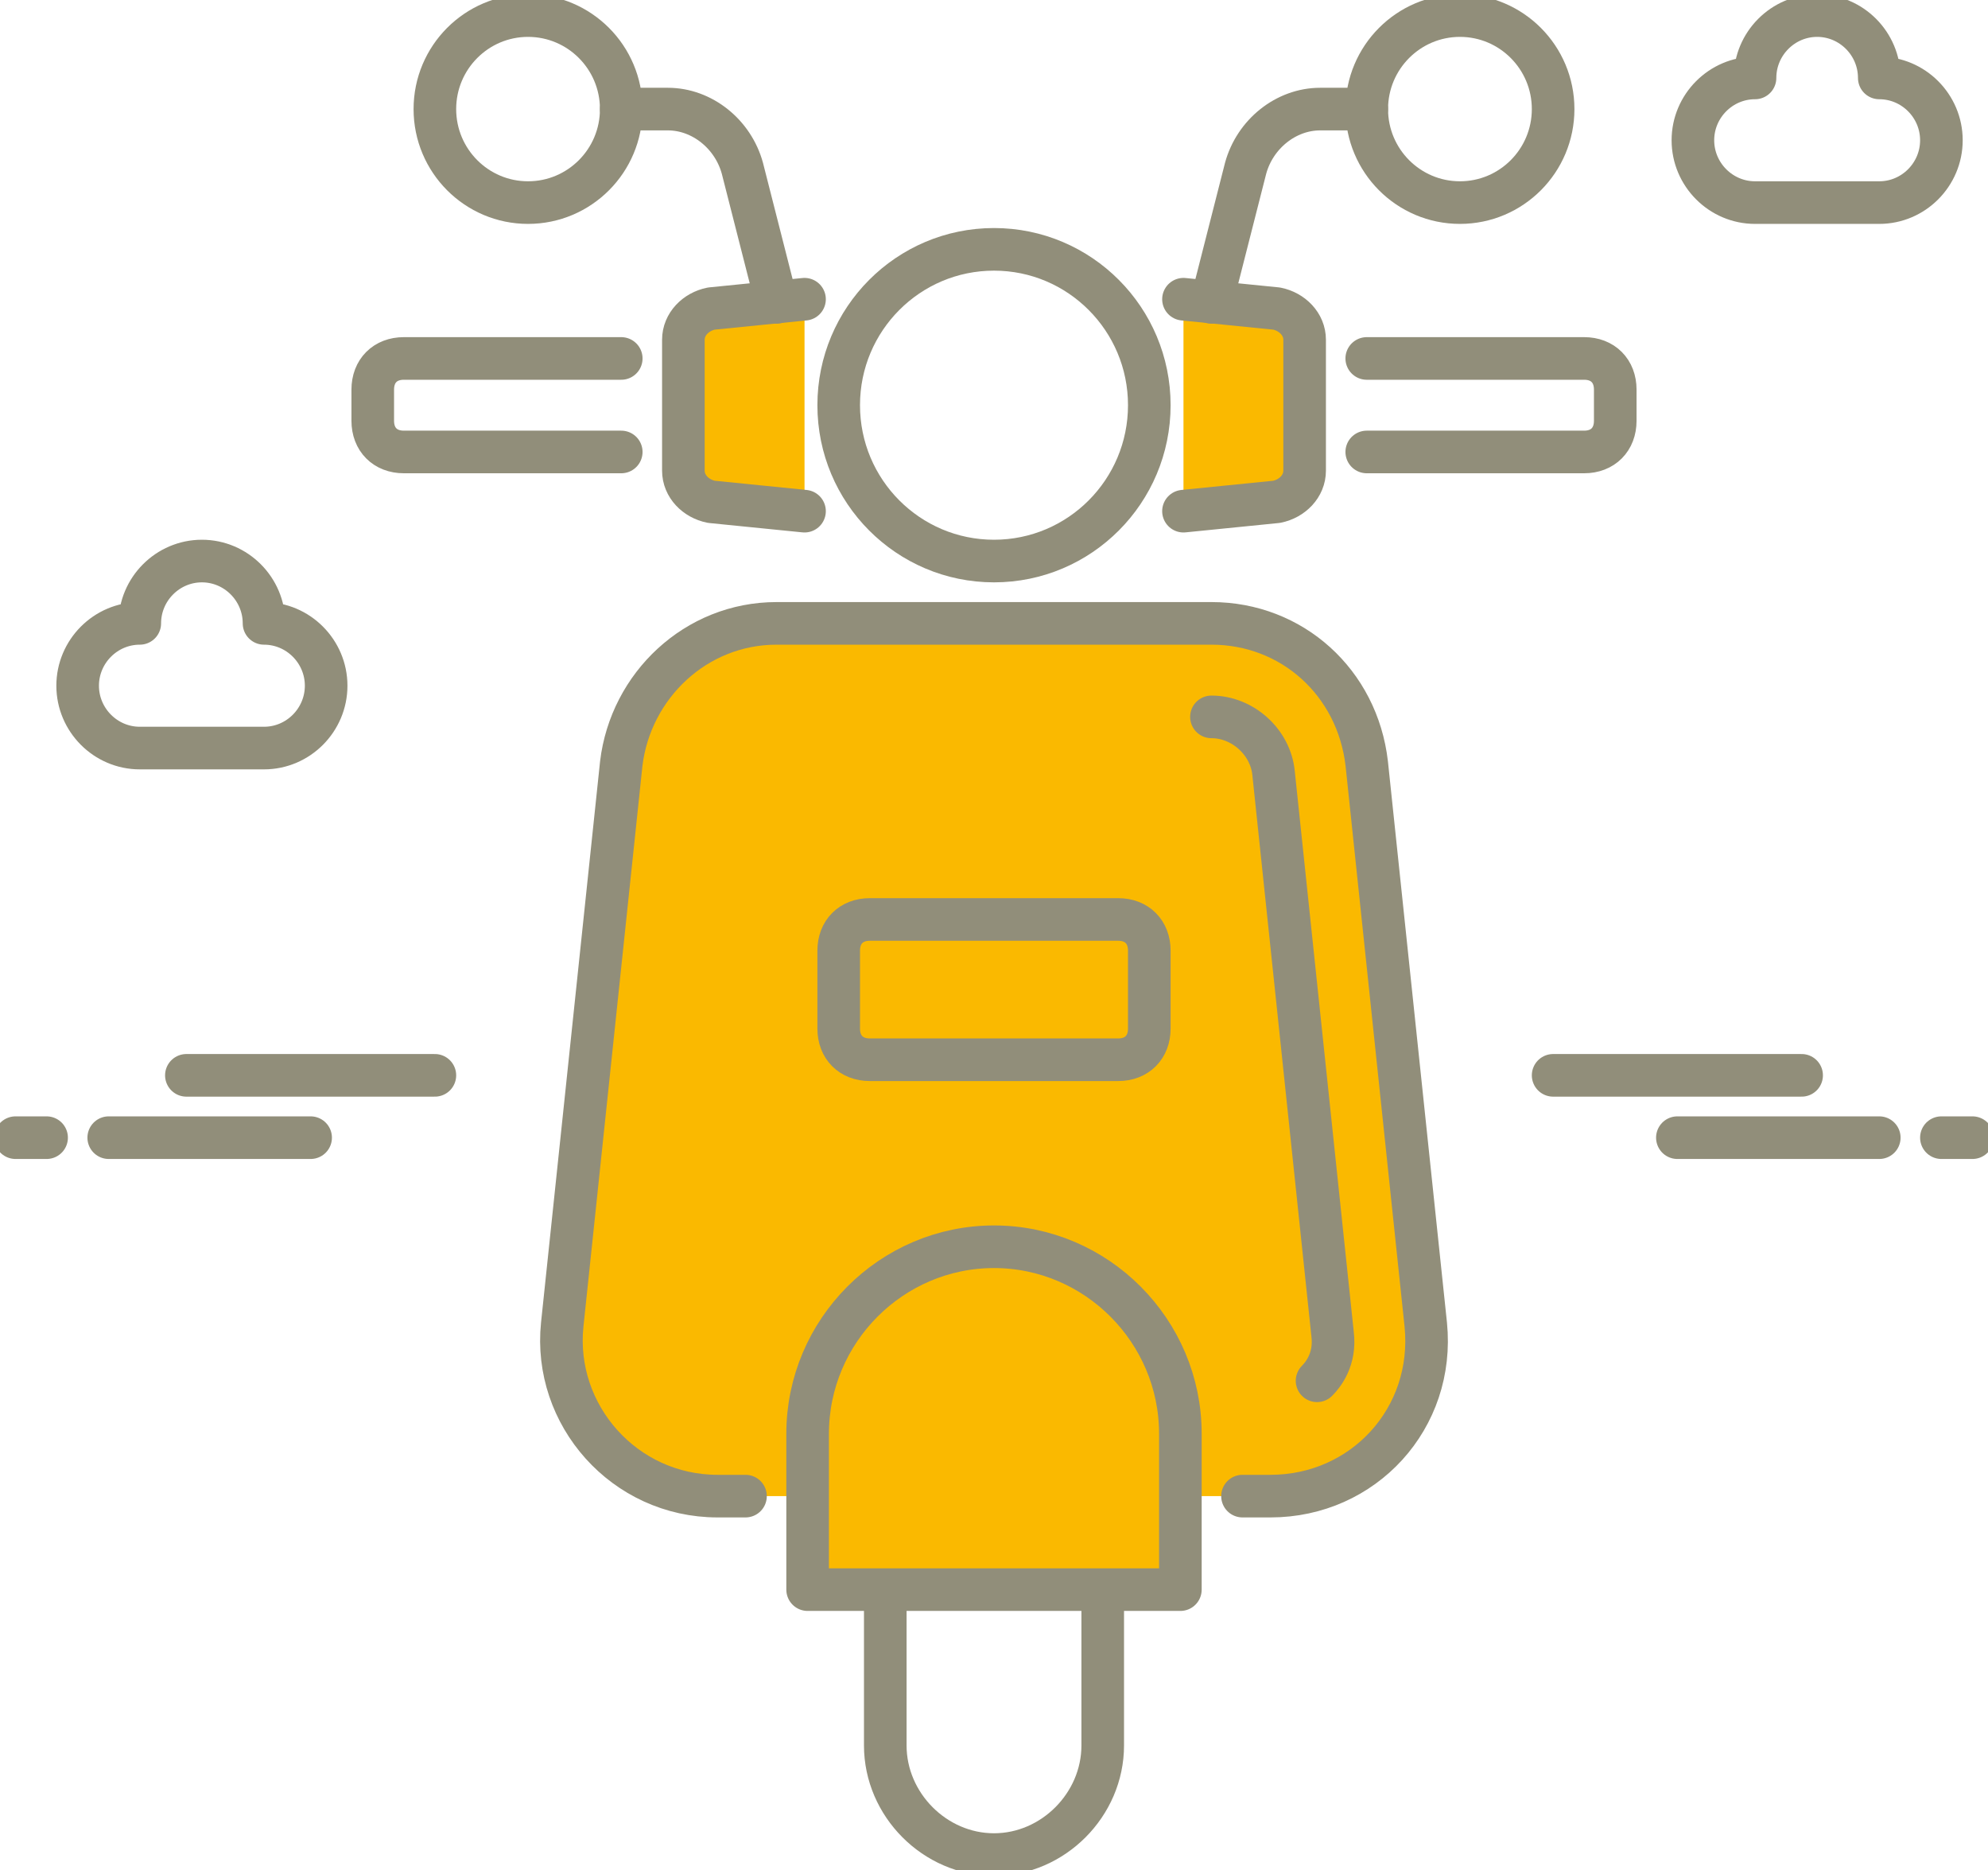
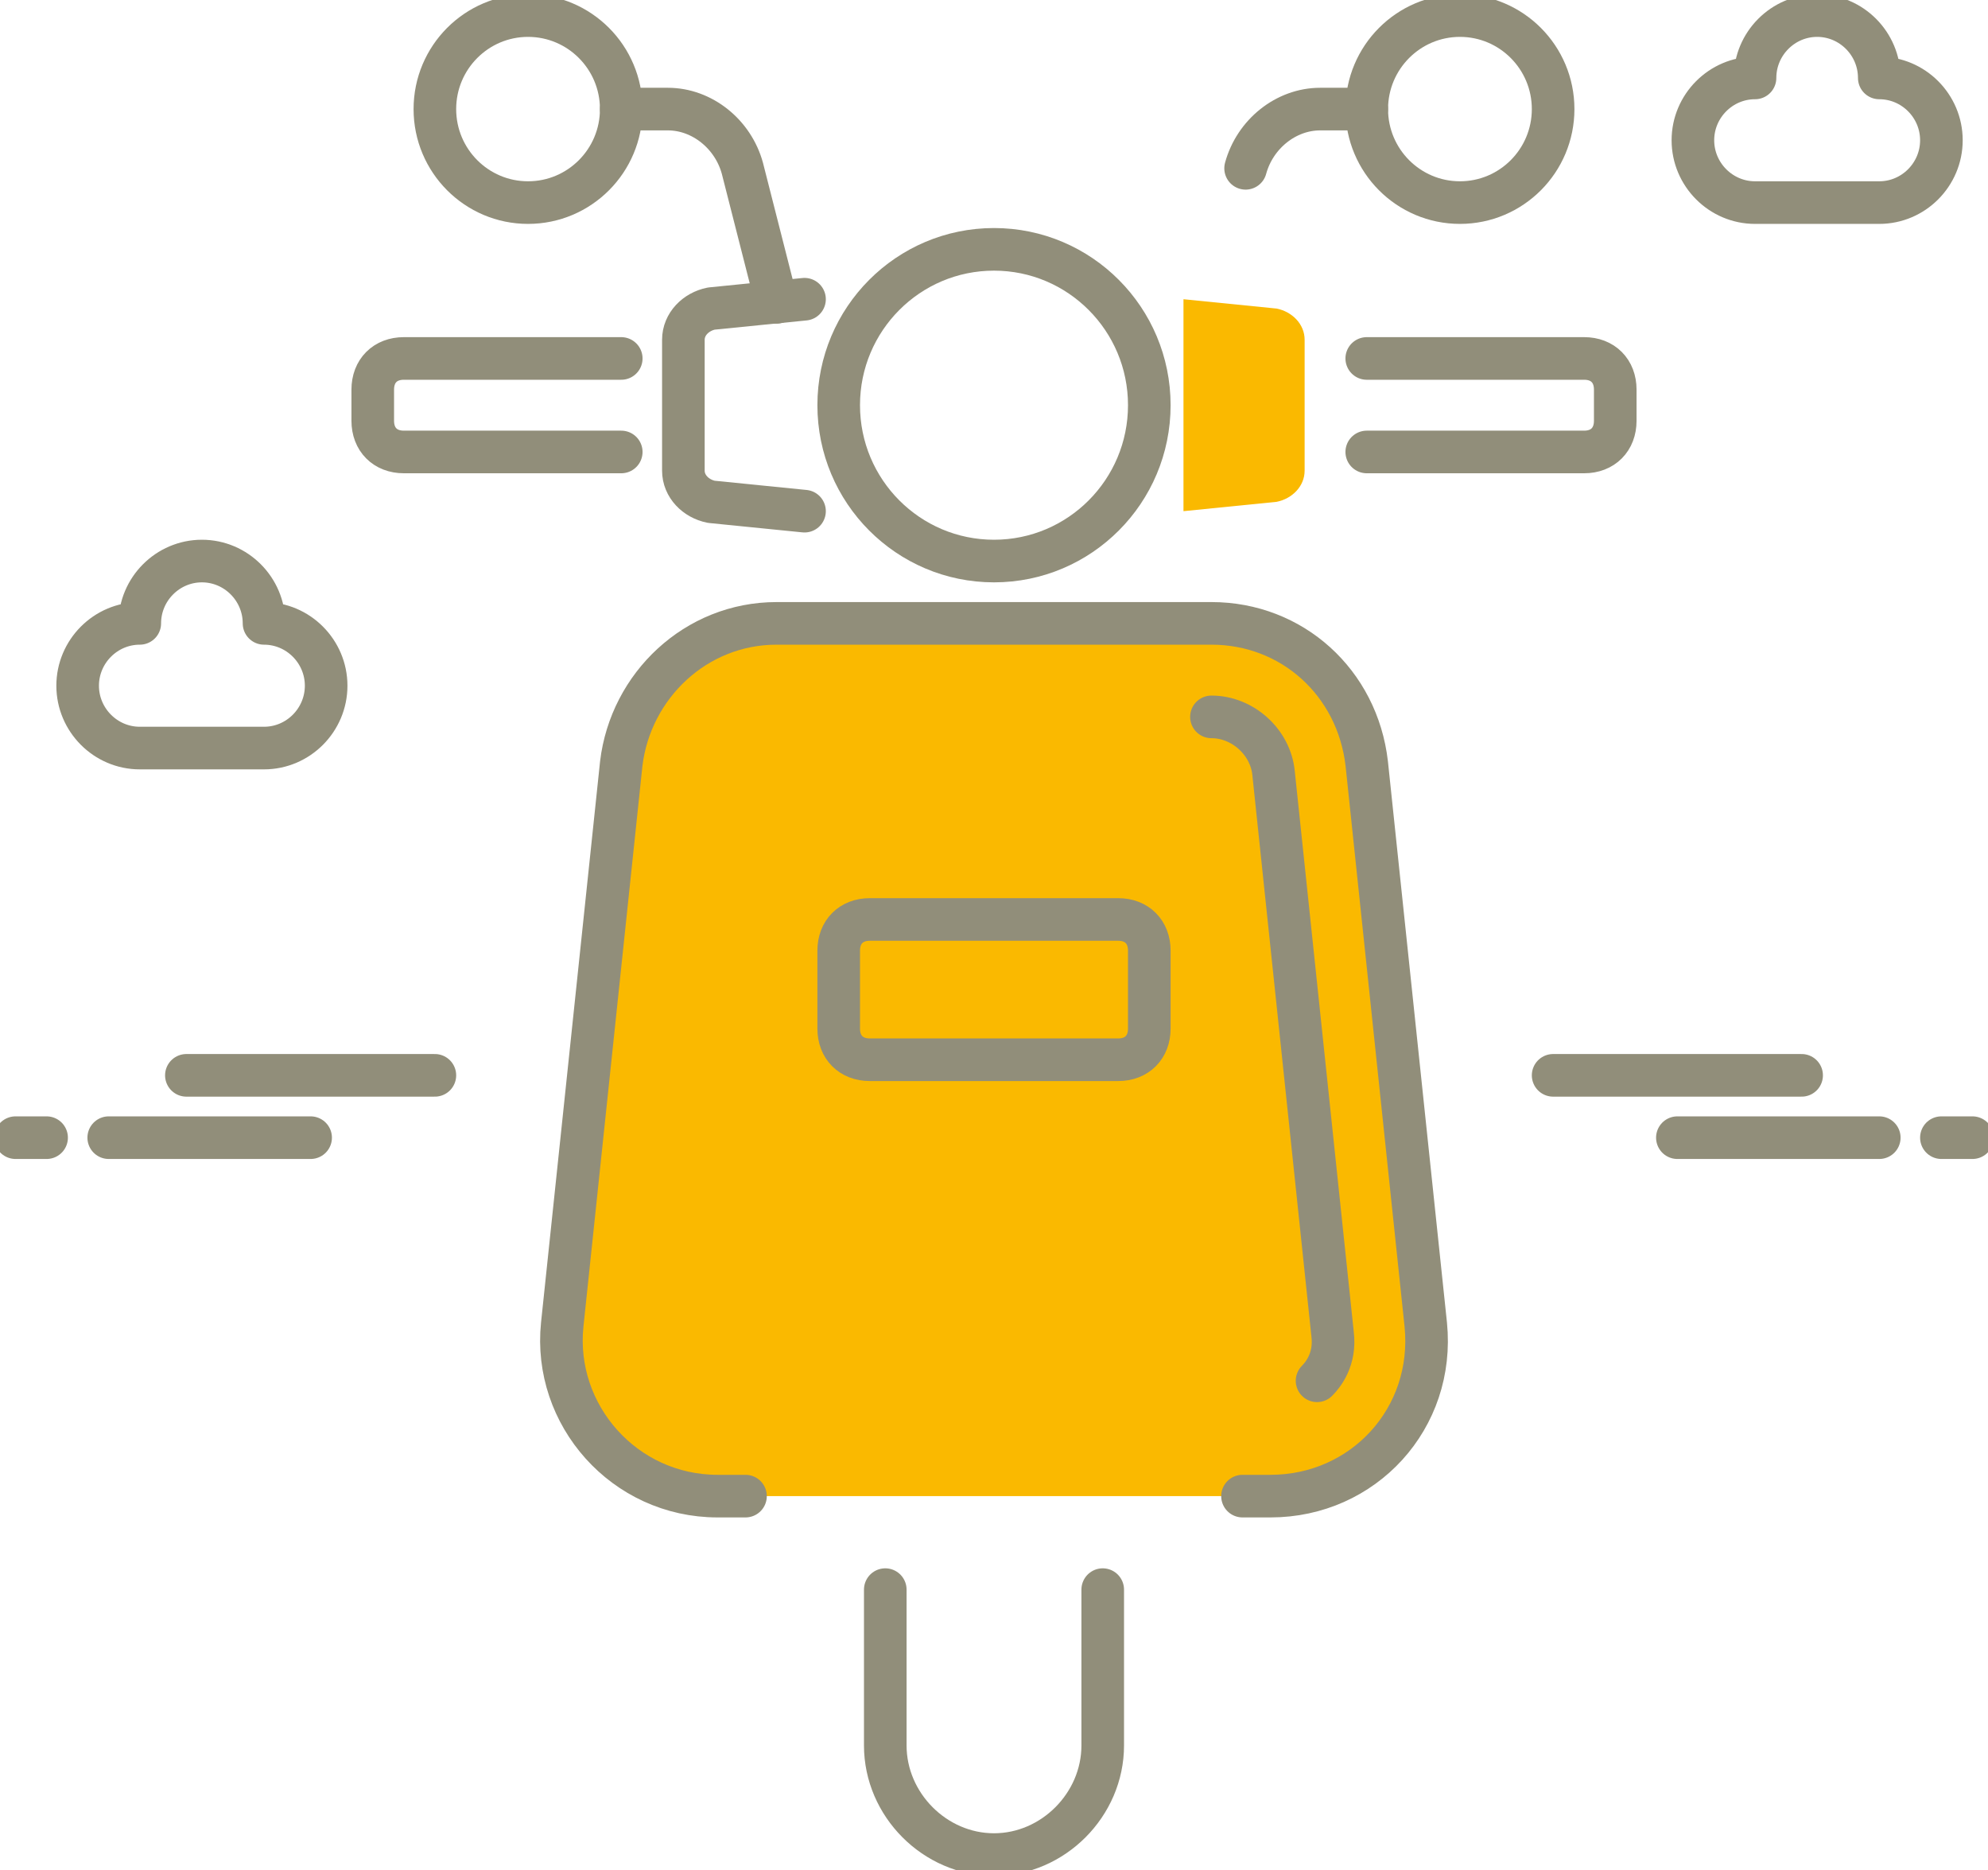
<svg xmlns="http://www.w3.org/2000/svg" width="84" height="79" viewBox="0 0 84 79" fill="none">
  <g clip-path="url(#clip0)">
    <path d="M26.25 19.092H17.062C16.275 19.092 15.75 18.565 15.75 17.775V16.458C15.75 15.668 16.275 15.142 17.062 15.142H26.25" stroke="#918E7A" stroke-width="1.8" stroke-miterlimit="10" stroke-linecap="round" stroke-linejoin="round" />
    <path d="M57.75 15.142H66.938C67.725 15.142 68.25 15.668 68.25 16.458V17.775C68.25 18.565 67.725 19.092 66.938 19.092H57.75" stroke="#918E7A" stroke-width="1.8" stroke-miterlimit="10" stroke-linecap="round" stroke-linejoin="round" />
    <path d="M42 23.7C45.624 23.7 48.562 20.752 48.562 17.116C48.562 13.481 45.624 10.533 42 10.533C38.376 10.533 35.438 13.481 35.438 17.116C35.438 20.752 38.376 23.7 42 23.7Z" stroke="#918E7A" stroke-width="1.8" stroke-miterlimit="10" stroke-linecap="round" stroke-linejoin="round" />
    <path d="M46.594 67.15V73.733C46.594 76.235 44.494 78.342 42 78.342C39.506 78.342 37.406 76.235 37.406 73.733V67.15" stroke="#918E7A" stroke-width="1.8" stroke-miterlimit="10" stroke-linecap="round" stroke-linejoin="round" />
    <path d="M31.5 63.2H30.319C26.381 63.2 23.363 59.776 23.756 55.958L26.25 32.258C26.644 28.966 29.4 26.333 32.812 26.333H51.188C54.6 26.333 57.356 28.835 57.75 32.258L60.244 55.958C60.638 59.908 57.619 63.2 53.681 63.2H52.5" fill="#FAB900" />
    <path d="M31.5 63.2H30.319C26.381 63.2 23.363 59.776 23.756 55.958L26.25 32.258C26.644 28.966 29.4 26.333 32.812 26.333H51.188C54.6 26.333 57.356 28.835 57.75 32.258L60.244 55.958C60.638 59.908 57.619 63.2 53.681 63.2H52.5" stroke="#918E7A" stroke-width="1.8" stroke-miterlimit="10" stroke-linecap="round" stroke-linejoin="round" />
    <path d="M51.188 30.283C52.5 30.283 53.681 31.337 53.812 32.653L56.306 56.353C56.438 57.407 55.913 58.065 55.65 58.328" stroke="#918E7A" stroke-width="1.8" stroke-miterlimit="10" stroke-linecap="round" stroke-linejoin="round" />
-     <path d="M49.875 67.15V60.566C49.875 56.221 46.331 52.666 42 52.666C37.669 52.666 34.125 56.221 34.125 60.566V67.15H49.875Z" fill="#FAB900" stroke="#918E7A" stroke-width="1.8" stroke-miterlimit="10" stroke-linecap="round" stroke-linejoin="round" />
    <path d="M50.006 12.64L53.944 13.035C54.6 13.167 55.125 13.694 55.125 14.352V19.882C55.125 20.54 54.6 21.067 53.944 21.198L50.006 21.593" fill="#FAB900" />
-     <path d="M50.006 12.64L53.944 13.035C54.6 13.167 55.125 13.694 55.125 14.352V19.882C55.125 20.54 54.6 21.067 53.944 21.198L50.006 21.593" stroke="#918E7A" stroke-width="1.8" stroke-miterlimit="10" stroke-linecap="round" stroke-linejoin="round" />
-     <path d="M33.994 21.593L30.056 21.198C29.4 21.067 28.875 20.54 28.875 19.882V14.352C28.875 13.694 29.4 13.167 30.056 13.035L33.994 12.64" fill="#FAB900" />
    <path d="M33.994 21.593L30.056 21.198C29.4 21.067 28.875 20.54 28.875 19.882V14.352C28.875 13.694 29.4 13.167 30.056 13.035L33.994 12.64" stroke="#918E7A" stroke-width="1.8" stroke-miterlimit="10" stroke-linecap="round" stroke-linejoin="round" />
    <path d="M26.25 4.608H28.219C29.663 4.608 30.975 5.662 31.369 7.11L32.812 12.772" stroke="#918E7A" stroke-width="1.8" stroke-miterlimit="10" stroke-linecap="round" stroke-linejoin="round" />
    <path d="M22.312 8.558C24.487 8.558 26.25 6.79 26.25 4.608C26.25 2.427 24.487 0.658 22.312 0.658C20.138 0.658 18.375 2.427 18.375 4.608C18.375 6.79 20.138 8.558 22.312 8.558Z" stroke="#918E7A" stroke-width="1.8" stroke-miterlimit="10" stroke-linecap="round" stroke-linejoin="round" />
-     <path d="M57.75 4.608H55.781C54.337 4.608 53.025 5.662 52.631 7.11L51.188 12.772" stroke="#918E7A" stroke-width="1.8" stroke-miterlimit="10" stroke-linecap="round" stroke-linejoin="round" />
+     <path d="M57.75 4.608H55.781C54.337 4.608 53.025 5.662 52.631 7.11" stroke="#918E7A" stroke-width="1.8" stroke-miterlimit="10" stroke-linecap="round" stroke-linejoin="round" />
    <path d="M61.688 8.558C63.862 8.558 65.625 6.79 65.625 4.608C65.625 2.427 63.862 0.658 61.688 0.658C59.513 0.658 57.75 2.427 57.75 4.608C57.75 6.79 59.513 8.558 61.688 8.558Z" stroke="#918E7A" stroke-width="1.8" stroke-miterlimit="10" stroke-linecap="round" stroke-linejoin="round" />
    <path d="M47.25 44.766H36.75C35.962 44.766 35.438 44.24 35.438 43.45V40.158C35.438 39.368 35.962 38.841 36.75 38.841H47.25C48.038 38.841 48.562 39.368 48.562 40.158V43.45C48.562 44.24 48.038 44.766 47.25 44.766Z" stroke="#918E7A" stroke-width="1.8" stroke-miterlimit="10" stroke-linecap="round" stroke-linejoin="round" />
    <path d="M18.375 45.425H7.875" stroke="#918E7A" stroke-width="1.8" stroke-miterlimit="10" stroke-linecap="round" stroke-linejoin="round" />
    <path d="M1.969 48.058H0.656" stroke="#918E7A" stroke-width="1.8" stroke-miterlimit="10" stroke-linecap="round" stroke-linejoin="round" />
    <path d="M13.125 48.058H4.594" stroke="#918E7A" stroke-width="1.8" stroke-miterlimit="10" stroke-linecap="round" stroke-linejoin="round" />
    <path d="M65.625 45.425H76.125" stroke="#918E7A" stroke-width="1.8" stroke-miterlimit="10" stroke-linecap="round" stroke-linejoin="round" />
    <path d="M82.031 48.058H83.344" stroke="#918E7A" stroke-width="1.8" stroke-miterlimit="10" stroke-linecap="round" stroke-linejoin="round" />
    <path d="M70.875 48.058H79.406" stroke="#918E7A" stroke-width="1.8" stroke-miterlimit="10" stroke-linecap="round" stroke-linejoin="round" />
    <path d="M11.156 26.333C11.156 24.885 9.975 23.7 8.531 23.7C7.088 23.7 5.906 24.885 5.906 26.333C4.463 26.333 3.281 27.518 3.281 28.966C3.281 30.415 4.463 31.6 5.906 31.6H11.156C12.6 31.6 13.781 30.415 13.781 28.966C13.781 27.518 12.6 26.333 11.156 26.333Z" stroke="#918E7A" stroke-width="1.8" stroke-miterlimit="10" stroke-linecap="round" stroke-linejoin="round" />
    <path d="M79.406 3.292C79.406 1.843 78.225 0.658 76.781 0.658C75.338 0.658 74.156 1.843 74.156 3.292C72.713 3.292 71.531 4.477 71.531 5.925C71.531 7.373 72.713 8.558 74.156 8.558H79.406C80.85 8.558 82.031 7.373 82.031 5.925C82.031 4.477 80.85 3.292 79.406 3.292Z" stroke="#918E7A" stroke-width="1.8" stroke-miterlimit="10" stroke-linecap="round" stroke-linejoin="round" />
  </g>
  <defs>
    <clipPath id="clip0">
      <rect width="84" height="79" fill="white" />
    </clipPath>
  </defs>
</svg>